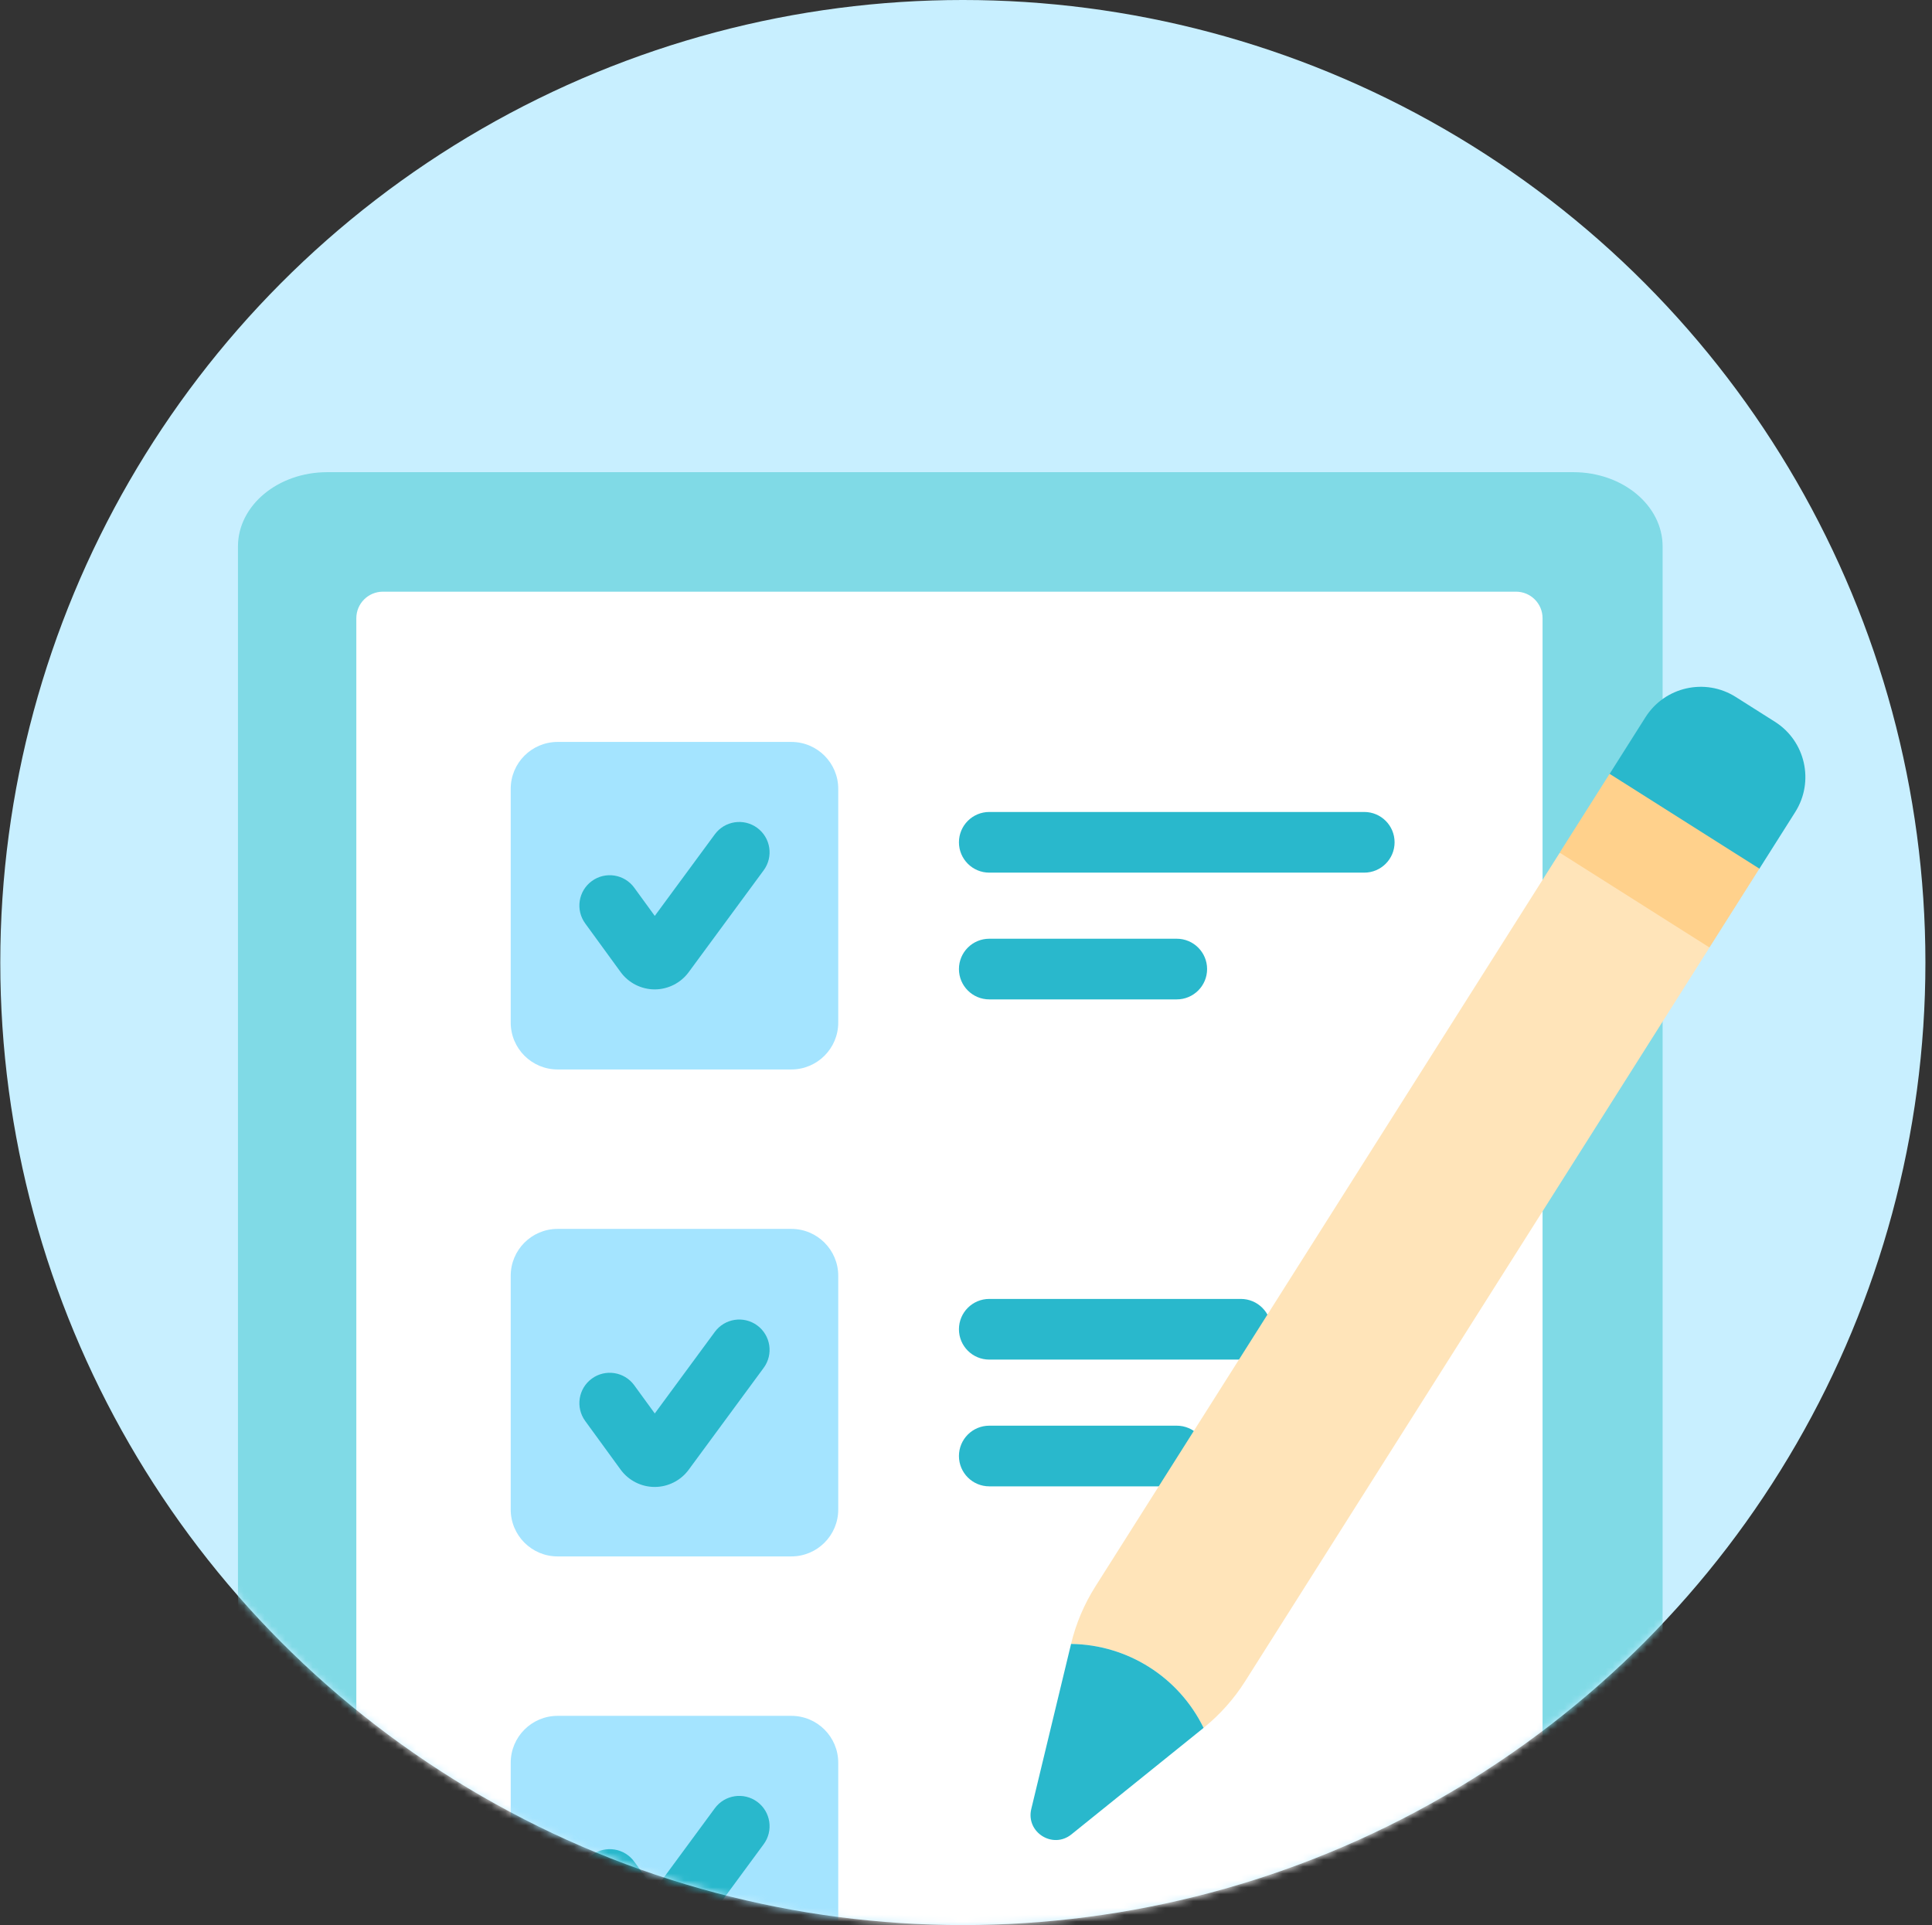
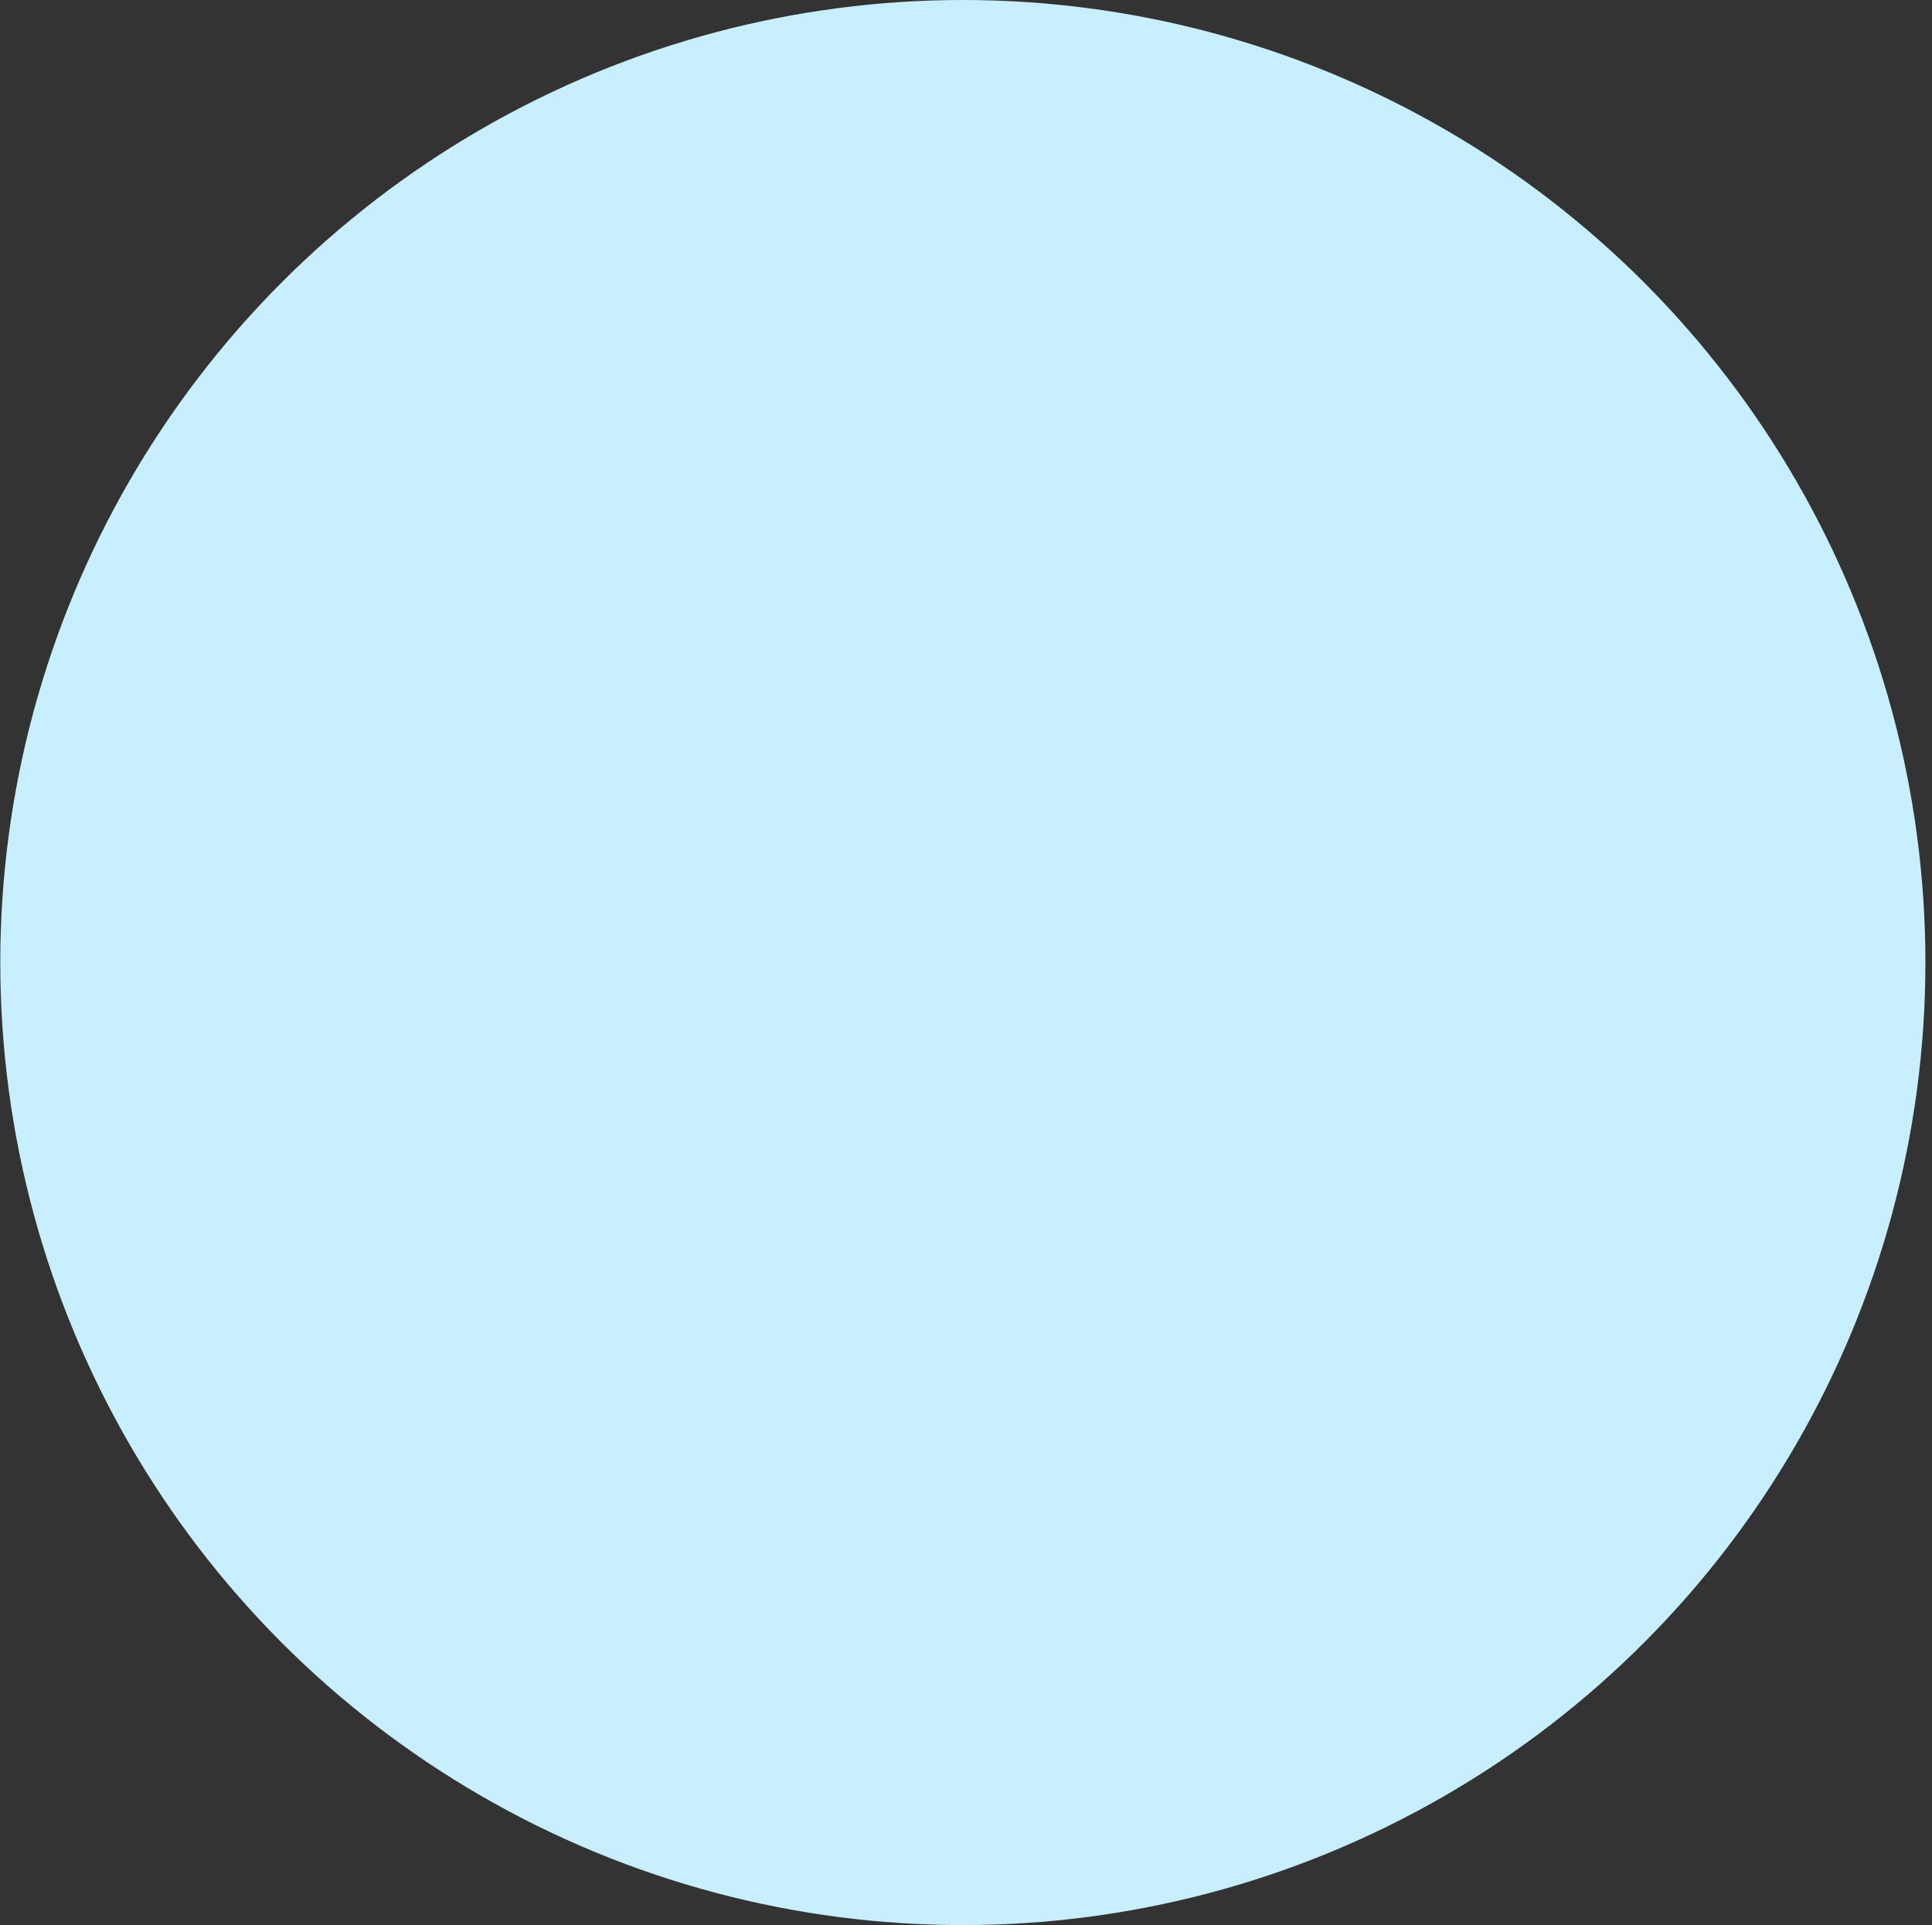
<svg xmlns="http://www.w3.org/2000/svg" width="281" height="280" viewBox="0 0 281 280" fill="none">
  <rect x="0" y="0" width="281" height="280" fill="#333333" stroke="none" />
  <circle cx="140.042" cy="140" r="140" fill="#C8EFFF" />
  <mask id="mask0_231_3399" style="mask-type:alpha" maskUnits="userSpaceOnUse" x="0" y="0" width="281" height="280">
-     <circle cx="140.042" cy="140" r="140" fill="#C8EFFF" />
-   </mask>
+     </mask>
  <g mask="url(#mask0_231_3399)">
    <path d="M241.819 326.341V79.484C241.819 73.516 236.008 68.678 228.84 68.678H47.589C40.421 68.678 34.611 73.516 34.611 79.484V326.341C34.611 332.309 40.422 337.147 47.589 337.147H228.841C236.008 337.147 241.819 332.309 241.819 326.341Z" fill="#80DAE6" />
    <path d="M51.826 315.198V89.919C51.826 87.787 53.555 86.059 55.686 86.059H220.498C222.63 86.059 224.358 87.787 224.358 89.919V315.198C224.358 317.33 222.629 319.058 220.498 319.058H55.686C53.554 319.058 51.826 317.33 51.826 315.198Z" fill="white" />
    <path d="M74.281 148.731V114.734C74.281 110.968 77.335 107.914 81.101 107.914H115.098C118.864 107.914 121.918 110.968 121.918 114.734V148.731C121.918 152.497 118.864 155.551 115.098 155.551H81.101C77.334 155.551 74.281 152.497 74.281 148.731Z" fill="#A4E4FF" />
    <path d="M74.281 219.558V185.561C74.281 181.795 77.335 178.741 81.101 178.741H115.098C118.864 178.741 121.918 181.795 121.918 185.561V219.558C121.918 223.324 118.864 226.378 115.098 226.378H81.101C77.334 226.378 74.281 223.324 74.281 219.558Z" fill="#A4E4FF" />
    <path d="M74.281 290.385V256.388C74.281 252.622 77.335 249.568 81.101 249.568H115.098C118.864 249.568 121.918 252.622 121.918 256.388V290.385C121.918 294.151 118.864 297.205 115.098 297.205H81.101C77.334 297.205 74.281 294.152 74.281 290.385Z" fill="#A4E4FF" />
    <path d="M95.222 143.906C95.217 143.906 95.213 143.906 95.208 143.906C93.26 143.901 91.413 142.958 90.266 141.383L85.114 134.309C83.68 132.339 84.114 129.579 86.084 128.145C88.053 126.711 90.813 127.145 92.247 129.114L95.234 133.217L103.967 121.351C105.412 119.389 108.174 118.97 110.136 120.414C112.098 121.858 112.518 124.62 111.073 126.582L100.16 141.409C99.009 142.973 97.164 143.906 95.222 143.906Z" fill="#29B8CC" />
    <path d="M95.222 216.275C95.216 216.275 95.211 216.275 95.206 216.275C93.258 216.27 91.411 215.327 90.264 213.752L85.114 206.678C83.68 204.708 84.114 201.948 86.084 200.514C88.053 199.08 90.813 199.514 92.247 201.484L95.234 205.586L103.967 193.721C105.412 191.759 108.174 191.339 110.136 192.783C112.098 194.227 112.518 196.989 111.073 198.952L100.16 213.778C99.009 215.343 97.164 216.275 95.222 216.275Z" fill="#29B8CC" />
-     <path d="M95.222 285.562C95.217 285.562 95.211 285.562 95.207 285.561C93.26 285.557 91.412 284.614 90.265 283.04L85.114 275.964C83.679 273.994 84.114 271.235 86.084 269.801C88.055 268.367 90.814 268.802 92.247 270.771L95.234 274.873L103.968 263.008C105.413 261.046 108.174 260.626 110.136 262.07C112.098 263.514 112.518 266.276 111.073 268.239L100.16 283.065C99.009 284.629 97.164 285.562 95.222 285.562Z" fill="#29B8CC" />
-     <path d="M198.424 126.924H143.885C141.448 126.924 139.473 124.948 139.473 122.512C139.473 120.075 141.448 118.1 143.885 118.1H198.424C200.861 118.1 202.836 120.075 202.836 122.512C202.836 124.948 200.861 126.924 198.424 126.924Z" fill="#29B8CC" />
+     <path d="M198.424 126.924H143.885C141.448 126.924 139.473 124.948 139.473 122.512H198.424C200.861 118.1 202.836 120.075 202.836 122.512C202.836 124.948 200.861 126.924 198.424 126.924Z" fill="#29B8CC" />
    <path d="M171.154 145.36H143.884C141.448 145.36 139.473 143.385 139.473 140.948C139.473 138.512 141.448 136.537 143.884 136.537H171.154C173.59 136.537 175.566 138.512 175.566 140.948C175.566 143.385 173.59 145.36 171.154 145.36Z" fill="#29B8CC" />
    <path d="M180.478 197.751H143.885C141.448 197.751 139.473 195.776 139.473 193.339C139.473 190.903 141.448 188.927 143.885 188.927H180.478C182.915 188.927 184.89 190.903 184.89 193.339C184.89 195.776 182.915 197.751 180.478 197.751Z" fill="#29B8CC" />
    <path d="M171.154 216.187H143.884C141.448 216.187 139.473 214.212 139.473 211.775C139.473 209.339 141.448 207.364 143.884 207.364H171.154C173.59 207.364 175.566 209.339 175.566 211.775C175.566 214.212 173.59 216.187 171.154 216.187Z" fill="#29B8CC" />
    <path d="M248.622 137.84L245.098 133.197L231.911 124.846L226.842 124.047L159.317 230.75C157.687 233.323 156.492 236.146 155.778 239.107C163.994 239.208 171.451 243.93 175.056 251.314C177.427 249.403 179.468 247.116 181.097 244.543L248.622 137.84Z" fill="#FFE4B9" />
-     <path d="M258.156 104.982L252.458 101.374C248.016 98.56 242.134 99.882 239.323 104.325L234.098 112.582L235.764 115.942L251.621 125.984L255.879 126.375L261.107 118.113C263.917 113.672 262.596 107.794 258.156 104.982Z" fill="#29B8CC" />
    <path d="M226.849 124.017L234.108 112.552L255.893 126.344L248.634 137.81L226.849 124.017Z" fill="#FFD18C" />
    <path d="M175.058 251.315L155.832 266.809C153.119 268.994 149.179 266.499 149.995 263.113L155.781 239.107C163.997 239.208 171.454 243.931 175.058 251.315Z" fill="#29B8CC" />
  </g>
</svg>